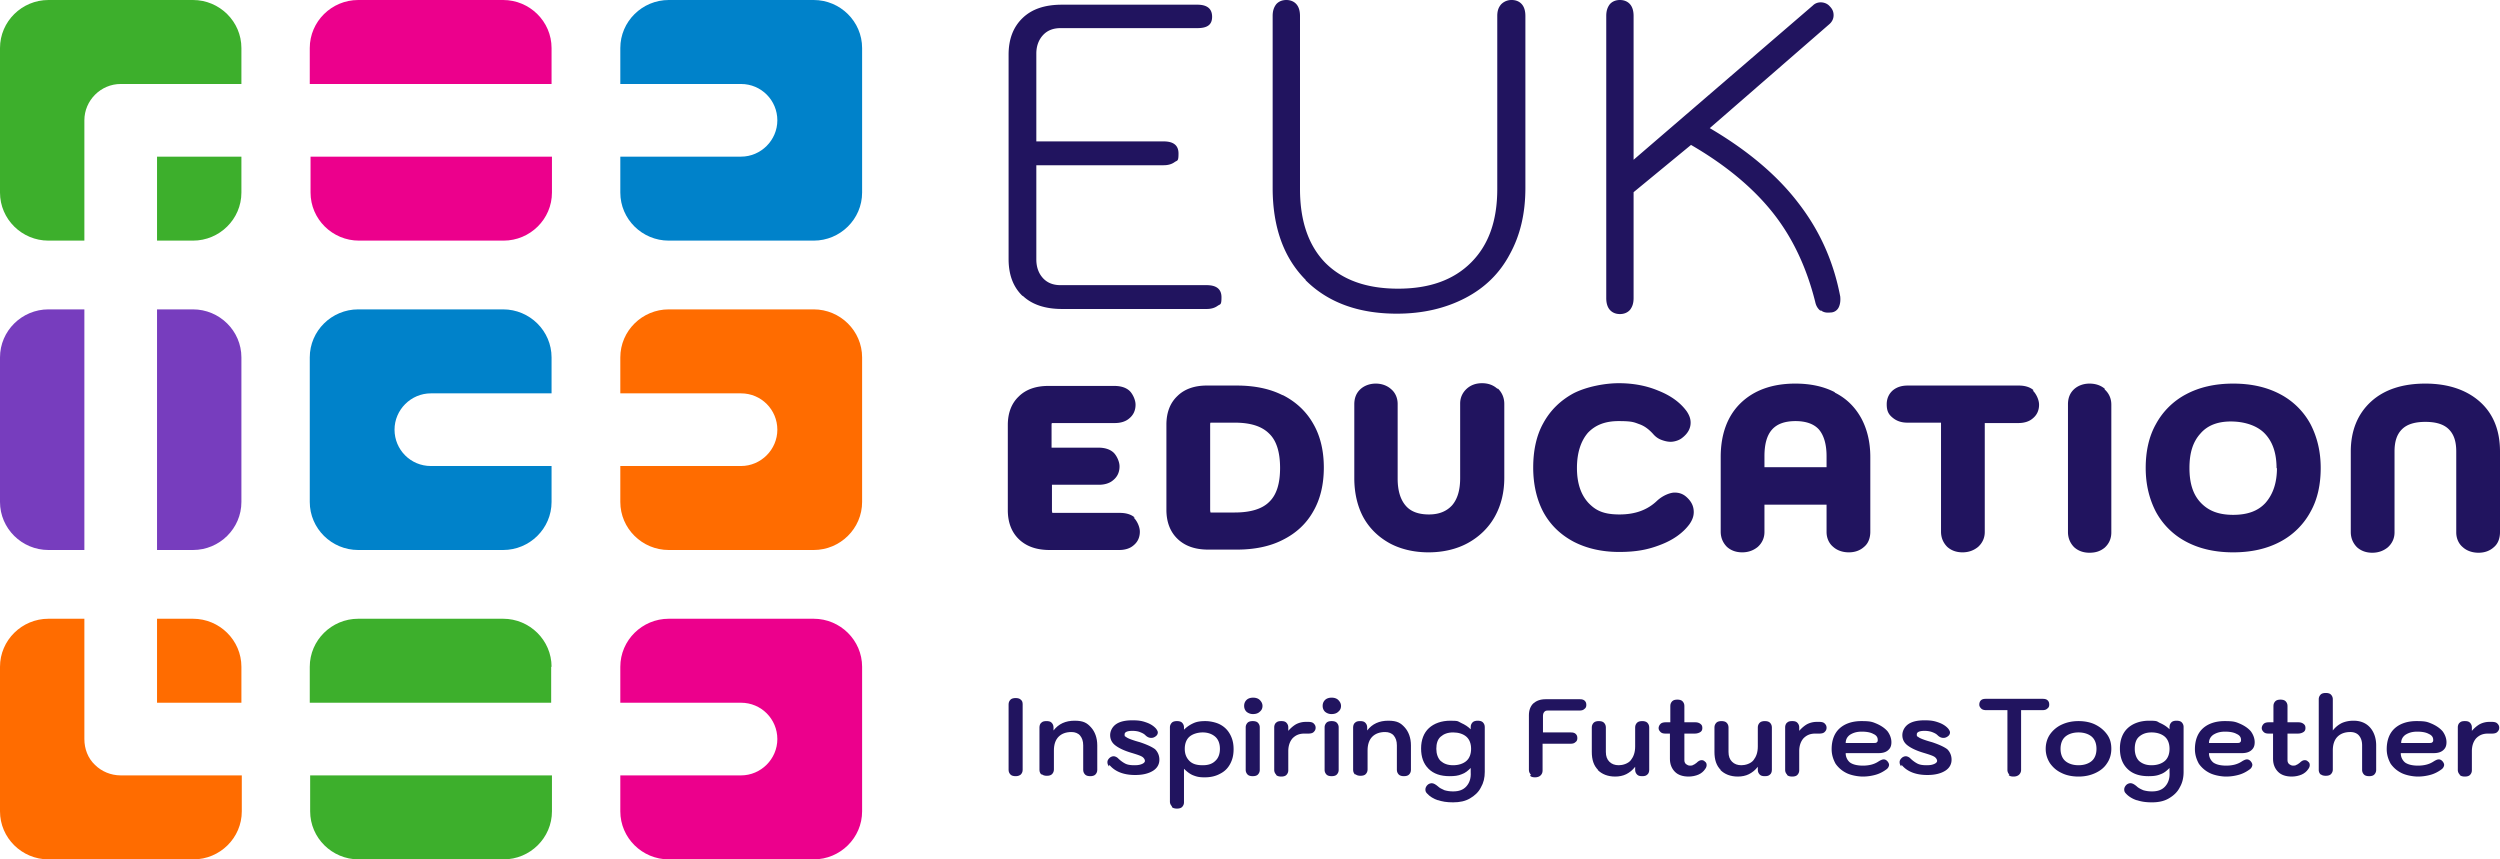
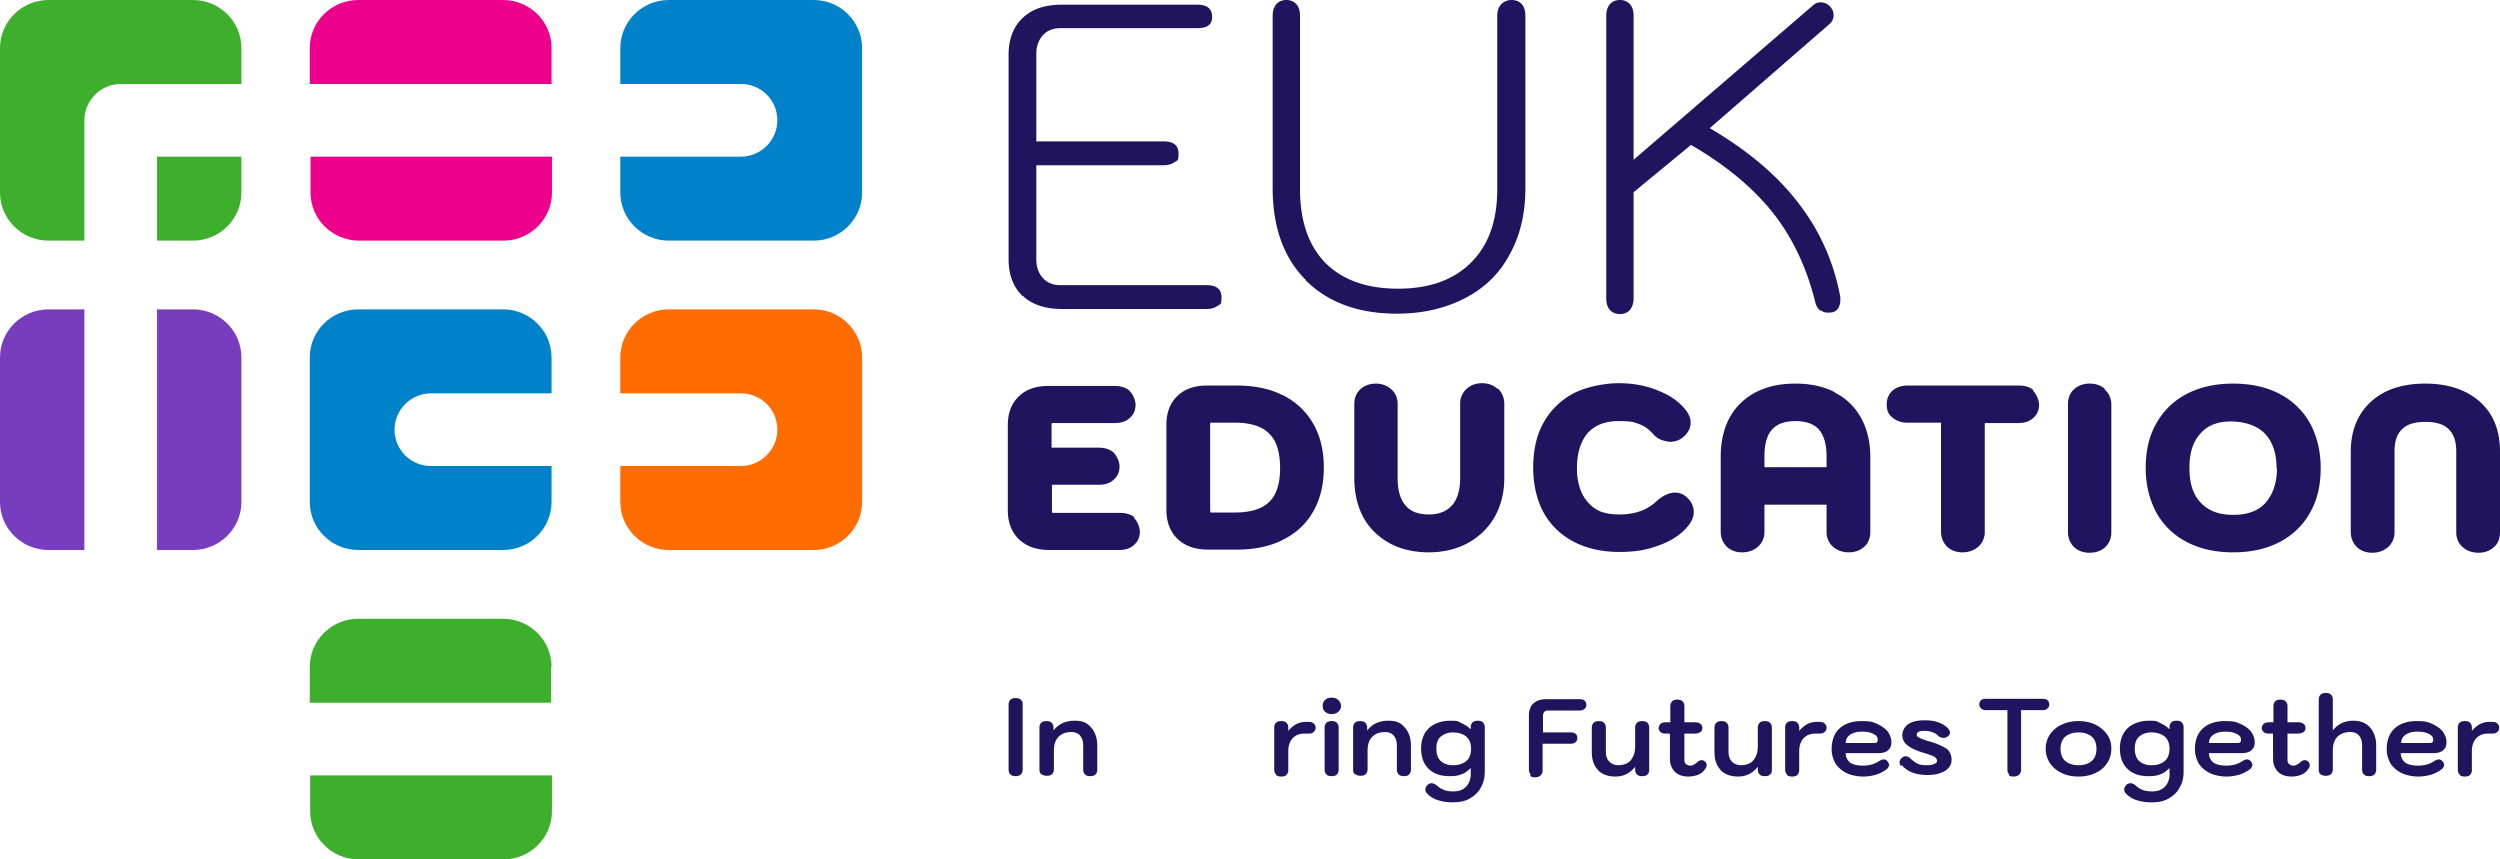
<svg xmlns="http://www.w3.org/2000/svg" xmlns:xlink="http://www.w3.org/1999/xlink" viewBox="0 0 640 220">
  <g fill="#21145f">
    <path d="M258.7 198.3c-.3-.3-.5-.7-.5-1.2v-16.8c0-.5.2-.9.5-1.2s.8-.4 1.3-.4 1 .1 1.3.4c.4.3.5.7.5 1.2v16.8c0 .5-.2.9-.5 1.2-.4.3-.8.4-1.3.4s-1-.1-1.3-.4z" />
    <use xlink:href="#B" />
-     <path d="M283.9 196.2c-.3-.4-.4-.7-.4-1.1s.2-.8.7-1.2c.3-.2.6-.3.9-.3s.8.2 1.1.5c.6.6 1.3 1.1 1.9 1.4s1.4.4 2.3.4 1.4-.1 1.9-.3.8-.5.8-.8-.2-.7-.6-1-1.3-.6-2.6-1c-2.1-.6-3.5-1.3-4.4-2s-1.3-1.6-1.3-2.6.5-2.1 1.5-2.8 2.4-1 4.2-1 2.6.2 3.7.6 1.9 1 2.4 1.6c.2.3.4.6.4.9 0 .4-.2.8-.7 1.1a1.69 1.69 0 0 1-1 .3c-.5 0-1-.2-1.5-.7-.4-.4-.9-.6-1.4-.8s-1.2-.3-1.9-.3c-1.3 0-2 .3-2 .9s.1.5.3.6c.2.2.6.4 1.1.6s1.4.5 2.5.8c1.8.6 3.1 1.2 3.9 1.8a3.69 3.69 0 0 1 1.1 2.7c0 1.1-.5 2.1-1.6 2.8s-2.6 1.1-4.6 1.1c-3 0-5.2-.9-6.6-2.6zm16.1 10.2c-.3-.3-.5-.7-.5-1.2v-19c0-.5.2-.9.5-1.2s.8-.4 1.3-.4 1 .1 1.3.4.5.7.5 1.2v.6c.8-.8 1.6-1.3 2.5-1.7s1.9-.5 3-.5 2.7.3 3.8.9 1.9 1.4 2.5 2.5.9 2.3.9 3.8-.3 2.7-.9 3.8-1.4 1.9-2.6 2.5c-1.1.6-2.4.9-3.9.9s-2.1-.2-2.9-.5-1.6-.9-2.4-1.7v8.6c0 .5-.2.9-.5 1.2s-.8.4-1.3.4-1-.1-1.3-.4zm11.1-11.6c.8-.7 1.2-1.8 1.2-3.1s-.4-2.4-1.2-3.1-1.9-1.1-3.2-1.1-2.6.4-3.4 1.1-1.2 1.8-1.2 3.1.4 2.3 1.2 3.1 1.9 1.1 3.4 1.1 2.5-.4 3.2-1.1zm8-12.6c-.4-.4-.6-.9-.6-1.5s.2-1.1.6-1.5 1-.6 1.7-.6 1.3.2 1.7.6.7.9.7 1.5-.2 1.1-.7 1.5c-.4.4-1 .6-1.7.6a2.52 2.52 0 0 1-1.7-.6zm.3 16.1c-.3-.3-.5-.7-.5-1.2v-10.9c0-.5.2-.9.5-1.2s.8-.4 1.3-.4 1 .1 1.3.4.5.7.5 1.2v10.9c0 .5-.2.9-.5 1.2s-.8.4-1.3.4-1-.1-1.3-.4z" />
    <use xlink:href="#C" />
    <path d="M339.2 182.2c-.4-.4-.6-.9-.6-1.5s.2-1.1.6-1.5 1-.6 1.7-.6 1.3.2 1.7.6.7.9.7 1.5-.2 1.1-.7 1.5c-.4.4-1 .6-1.7.6a2.52 2.52 0 0 1-1.7-.6zm.4 16.1c-.3-.3-.5-.7-.5-1.2v-10.9c0-.5.2-.9.5-1.2s.8-.4 1.3-.4 1 .1 1.3.4.5.7.5 1.2v10.9c0 .5-.2.9-.5 1.2s-.8.4-1.3.4-1-.1-1.3-.4z" />
    <use xlink:href="#B" x="80.3" />
    <path d="M368.2 204.9c-1.2-.4-2.2-1-2.9-1.8-.3-.3-.4-.6-.4-1s.2-.9.7-1.3c.3-.2.6-.3.9-.3.5 0 1 .3 1.6.8.4.4 1 .7 1.7 1 .7.2 1.4.3 2.2.3 1.5 0 2.6-.4 3.4-1.3s1.2-2.1 1.1-3.6v-1.1c-.7.7-1.4 1.3-2.3 1.6-.9.4-1.9.5-3.1.5-2.3 0-4.1-.6-5.4-1.9s-1.9-3-1.9-5.2.7-4 2-5.2 3.2-1.9 5.5-1.9 1.9.2 2.8.6 1.7.9 2.4 1.6v-.6c0-.5.2-.9.5-1.2s.8-.4 1.3-.4 1 .1 1.3.4.5.7.5 1.2v11.5c0 1.5-.3 2.8-1 4-.6 1.2-1.6 2.1-2.8 2.8s-2.6 1-4.3 1-2.8-.2-4-.6zm7.2-10.1c.8-.7 1.2-1.8 1.2-3.1s-.4-2.4-1.2-3.1-2-1.1-3.4-1.1-2.4.4-3.2 1.1-1.1 1.8-1.1 3.1.4 2.4 1.1 3.1c.8.7 1.8 1.1 3.2 1.1s2.6-.4 3.4-1.1zm16.5 3.5c-.3-.3-.5-.7-.5-1.2v-14c0-1.3.4-2.3 1.1-3 .8-.7 1.8-1.1 3.2-1.1h8.7c.6 0 1 .1 1.3.4s.4.6.4 1.1-.2.8-.5 1c-.3.3-.7.4-1.3.4h-8.1c-.4 0-.7.1-.9.4-.2.2-.3.6-.3 1v4.2h7.1c.6 0 1 .1 1.3.4s.4.6.4 1.1-.2.8-.5 1c-.3.3-.7.4-1.3.4h-7.1v6.9c0 .5-.2.9-.5 1.2s-.8.5-1.4.5-1-.1-1.3-.4z" />
    <use xlink:href="#D" />
    <use xlink:href="#E" />
    <use xlink:href="#D" x="31.4" />
    <use xlink:href="#C" x="130.8" />
    <use xlink:href="#F" />
    <path d="M486.7 196.2c-.3-.4-.4-.7-.4-1.1s.2-.8.7-1.2c.3-.2.6-.3.9-.3s.8.2 1.1.5c.6.6 1.3 1.1 1.9 1.4s1.4.4 2.3.4 1.4-.1 1.9-.3.8-.5.8-.8-.2-.7-.6-1-1.3-.6-2.6-1c-2.1-.6-3.5-1.3-4.4-2s-1.3-1.6-1.3-2.6.5-2.1 1.5-2.8 2.4-1 4.2-1 2.6.2 3.7.6 1.9 1 2.4 1.6c.2.3.4.6.4.9 0 .4-.2.8-.7 1.1a1.69 1.69 0 0 1-1 .3c-.5 0-1-.2-1.5-.7-.4-.4-.9-.6-1.4-.8-.6-.2-1.2-.3-1.9-.3-1.3 0-2 .3-2 .9s.1.5.3.6c.2.2.6.4 1.1.6s1.4.5 2.5.8c1.8.6 3.1 1.2 3.9 1.8a3.69 3.69 0 0 1 1.1 2.7c0 1.1-.5 2.1-1.6 2.8s-2.6 1.1-4.6 1.1c-3 0-5.2-.9-6.6-2.6zm27.7 2.1c-.3-.3-.5-.7-.5-1.2v-15.3h-5.4c-.5 0-1-.1-1.3-.4s-.5-.6-.5-1 .1-.8.4-1.1.7-.4 1.3-.4h14.5c.6 0 1 .1 1.3.4s.4.6.4 1.1-.2.8-.5 1c-.3.3-.7.4-1.3.4h-5.4v15.3c0 .5-.2.9-.5 1.2s-.8.5-1.4.5-1-.1-1.3-.4zm13.4-.4c-1.3-.6-2.2-1.4-3-2.5-.7-1.1-1.1-2.3-1.1-3.7s.4-2.7 1.1-3.7a7.47 7.47 0 0 1 3-2.5c1.3-.6 2.7-.9 4.3-.9s3.1.3 4.3.9 2.2 1.4 3 2.5 1.1 2.3 1.1 3.7-.4 2.7-1.1 3.7c-.7 1.1-1.7 1.9-3 2.5s-2.7.9-4.3.9-3.1-.3-4.3-.9zm7.7-3.1c.8-.7 1.2-1.8 1.2-3.1s-.4-2.4-1.2-3.1-2-1.1-3.4-1.1-2.6.4-3.4 1.1-1.2 1.8-1.2 3.1.4 2.4 1.2 3.1 2 1.1 3.4 1.1 2.6-.4 3.4-1.1zm11.6 10.1c-1.2-.4-2.2-1-2.9-1.8-.3-.3-.4-.6-.4-1s.2-.9.7-1.3c.3-.2.6-.3.9-.3.5 0 1 .3 1.6.8.4.4 1 .7 1.7 1 .7.2 1.4.3 2.2.3 1.5 0 2.6-.4 3.4-1.3s1.2-2.1 1.1-3.6v-1.1c-.7.7-1.4 1.3-2.3 1.6-.9.4-1.9.5-3.1.5-2.3 0-4.1-.6-5.4-1.9s-1.9-3-1.9-5.2.7-4 2-5.2 3.2-1.9 5.5-1.9 1.9.2 2.8.6 1.7.9 2.4 1.6v-.6c0-.5.2-.9.5-1.2s.8-.4 1.3-.4 1 .1 1.3.4.5.7.5 1.2v11.5c0 1.5-.3 2.8-1 4-.6 1.2-1.6 2.1-2.8 2.8s-2.6 1-4.3 1-2.8-.2-4-.6zm7.1-10.1c.8-.7 1.2-1.8 1.2-3.1s-.4-2.4-1.2-3.1-2-1.1-3.4-1.1-2.4.4-3.2 1.1-1.1 1.8-1.1 3.1.4 2.4 1.1 3.1c.8.7 1.8 1.1 3.2 1.1s2.6-.4 3.4-1.1z" />
    <use xlink:href="#F" x="93" />
    <use xlink:href="#E" x="154.4" />
    <path d="M594.1 198.3c-.3-.3-.5-.7-.5-1.2V179c0-.5.2-.9.5-1.2s.8-.4 1.3-.4 1 .1 1.3.4.5.7.5 1.2v8c.7-.9 1.5-1.5 2.3-1.9.9-.4 1.9-.6 3-.6 1.8 0 3.2.6 4.2 1.7s1.6 2.7 1.6 4.6v6.3c0 .5-.2.9-.5 1.2s-.8.4-1.3.4-1-.1-1.3-.4-.5-.7-.5-1.2v-6.3c0-1.1-.3-1.9-.8-2.5s-1.3-.9-2.2-.9c-1.4 0-2.5.4-3.3 1.2s-1.2 2-1.2 3.5v4.9c0 .5-.2.9-.5 1.2s-.8.4-1.3.4-1-.1-1.3-.4zm20.7-.4a7.32 7.32 0 0 1-2.8-2.4c-.6-1.1-1-2.3-1-3.7 0-2.3.7-4.1 2-5.3s3.2-1.9 5.6-1.9 2.8.2 4 .7c1.1.5 2 1.1 2.7 1.9.6.8 1 1.8 1 2.8s-.3 1.6-.9 2.1-1.4.7-2.4.7h-8.4a3.04 3.04 0 0 0 1.1 2.4c.7.5 1.8.8 3.3.8s2.8-.3 3.9-1c.6-.4 1.1-.6 1.4-.6s.6.1.9.4.5.7.5 1-.2.8-.6 1.1c-.8.6-1.7 1.1-2.7 1.4s-2.2.5-3.4.5-3-.3-4.2-.9zm7.2-7.7c.3 0 .5 0 .7-.2s.2-.3.2-.6c0-.7-.4-1.2-1.1-1.5-.7-.4-1.7-.6-3-.6s-2.2.3-3 .8c-.7.5-1.1 1.2-1.1 2.1h7.3z" />
    <use xlink:href="#C" x="303" />
    <path d="M261.8 75.8c-2.4-2.3-3.6-5.4-3.6-9.5V14c0-4 1.2-7.1 3.6-9.4s5.7-3.4 10.1-3.4h34.6c2.5 0 3.8 1 3.8 3.1s-1.3 2.9-3.8 2.9h-35c-1.9 0-3.4.6-4.5 1.8s-1.7 2.8-1.7 4.7v22.5h32.6c2.5 0 3.8 1 3.8 3.1s-.3 1.7-1 2.2-1.6.8-2.8.8h-32.6v24.1c0 2 .6 3.6 1.7 4.8s2.6 1.8 4.5 1.8h37.4c2.5 0 3.8 1 3.8 3.1s-.3 1.7-1 2.2-1.6.8-2.8.8h-37c-4.3 0-7.7-1.1-10.1-3.4zm72.5-4.1c-5.7-5.7-8.5-13.6-8.5-23.6v-44c0-1.3.3-2.2.9-3 .6-.7 1.5-1.1 2.6-1.1s2 .4 2.6 1.1.9 1.7.9 3v44.3c0 8.2 2.2 14.5 6.5 18.9 4.4 4.4 10.6 6.6 18.6 6.6s14.2-2.2 18.7-6.7 6.7-10.7 6.7-18.8V4.1c0-1.3.3-2.2 1-3A3.69 3.69 0 0 1 387 0c1.1 0 2 .4 2.6 1.1s.9 1.7.9 3v44c0 6.5-1.3 12.1-4 17-2.6 4.9-6.4 8.6-11.4 11.2s-10.8 4-17.5 4c-9.9 0-17.7-2.9-23.4-8.6zm131.8 7.9c-.7-.5-1.2-1.3-1.4-2.3-2.2-8.8-5.8-16.5-10.9-22.9s-12.1-12.2-20.9-17.3l-14.7 12.1v27.1c0 1.3-.3 2.2-.9 3-.6.7-1.5 1.1-2.6 1.1s-2-.4-2.6-1.1-.9-1.7-.9-3V4.1c0-1.3.3-2.2.9-3 .6-.7 1.5-1.1 2.6-1.1s2 .4 2.6 1.1.9 1.7.9 3v36.8l45.9-39.5c.5-.5 1.2-.8 2-.8s1.7.3 2.3 1c.7.7 1 1.4 1 2.3s-.4 1.7-1.1 2.3l-30.6 26.6c9.7 5.7 17.3 12.1 22.7 19.2 5.5 7.1 9 15 10.7 23.9.1 1 0 2-.4 2.8a2.33 2.33 0 0 1-2.1 1.3c-1 .1-1.8 0-2.5-.6zm-175.6 52.9c-.9-.8-2.2-1.2-3.8-1.2h-17-.3s-.1-.3-.1-.7v-6.5h12c1.5 0 2.8-.4 3.7-1.2 1.1-.9 1.6-2.1 1.6-3.5s-.9-3-1.6-3.6c-.9-.8-2.2-1.2-3.8-1.2h-12V109c0-.4 0-.6.1-.7h.3 15.8c1.5 0 2.8-.4 3.7-1.2 1.1-.9 1.6-2.1 1.6-3.5s-.9-3-1.6-3.6c-.9-.8-2.2-1.2-3.8-1.2h-17c-3.1 0-5.7.9-7.5 2.7-1.9 1.8-2.8 4.3-2.8 7.3v21.8c0 3.2 1 5.7 2.9 7.5s4.5 2.7 7.8 2.7h17.8c1.5 0 2.8-.4 3.7-1.2 1.1-.9 1.6-2.1 1.6-3.5s-.9-3-1.6-3.6zm37.9-31.3c-3.3-1.7-7.3-2.5-11.8-2.5h-7.7c-3.1 0-5.7.9-7.5 2.7-1.9 1.8-2.8 4.3-2.8 7.3v21.8c0 3.2 1 5.7 2.9 7.5s4.5 2.7 7.8 2.7h7.3c4.5 0 8.5-.8 11.8-2.5 3.4-1.7 6-4.1 7.8-7.3 1.8-3.1 2.7-6.9 2.7-11.2s-.9-8.1-2.7-11.2c-1.8-3.2-4.5-5.7-7.9-7.4zm-.7 18.6c0 4-.9 6.9-2.8 8.7-1.8 1.8-4.8 2.7-8.8 2.7h-5.9-.3s-.1-.3-.1-.7v-21.6c0-.4 0-.6.1-.7h.3 5.9c4 0 6.9.9 8.8 2.8 1.9 1.8 2.8 4.8 2.8 8.8zm55.6-20.3c-1-.9-2.3-1.4-3.9-1.4s-2.9.5-3.9 1.4c-1.1 1-1.7 2.3-1.7 3.8v19.1c0 3.1-.7 5.4-2.1 7-1.4 1.5-3.3 2.3-5.9 2.3s-4.6-.7-5.9-2.2c-1.4-1.6-2.1-3.9-2.1-7v-19.1c0-1.5-.6-2.9-1.7-3.8-1-.9-2.4-1.4-3.9-1.4s-2.9.5-3.9 1.4c-1.1 1-1.6 2.3-1.6 3.9v18.9c0 3.8.8 7.2 2.3 10 1.6 2.9 3.9 5.1 6.8 6.7 2.8 1.5 6.2 2.3 9.9 2.3s7.2-.8 10.1-2.4 5.3-3.9 6.9-6.8 2.4-6.2 2.4-9.9v-18.9c0-1.6-.6-2.9-1.6-3.9zm48.4 27.7h0c-.9-.8-1.9-1.1-3-1.1s-3 .7-4.5 2.1c-2.4 2.3-5.5 3.5-9.6 3.5s-6.1-1-8-3c-1.9-2.1-2.9-5-2.9-8.9s1-6.9 2.8-9c1.9-2 4.4-3 7.9-3s3.9.3 5.3.8 2.5 1.4 3.5 2.5c.6.7 1.3 1.2 2.1 1.5s1.6.5 2.4.5 2-.3 2.8-.9c1.9-1.4 2.3-2.9 2.3-4s-.4-2-1-2.9c-1.6-2.2-4-4-7.3-5.3-3.1-1.3-6.5-1.9-10.1-1.9s-8.3.9-11.6 2.6c-3.3 1.8-5.9 4.3-7.7 7.6-1.8 3.2-2.6 7.1-2.6 11.4s.9 8.2 2.6 11.4c1.8 3.3 4.4 5.8 7.8 7.6 3.3 1.7 7.2 2.6 11.6 2.6s7.4-.6 10.5-1.8c3.2-1.2 5.8-3 7.5-5.3.7-1 1.1-2 1.1-3.1s-.3-2.5-1.9-3.9zm38-26.8c-2.9-1.5-6.3-2.2-10.1-2.2-5.9 0-10.6 1.7-14 5s-5.1 8-5.1 13.8v19.1c0 1.6.6 2.9 1.6 3.9 1 .9 2.3 1.4 3.9 1.4s2.9-.5 4-1.4c1.1-1 1.7-2.3 1.7-3.8v-7h15.9v7c0 1.5.6 2.9 1.7 3.8 1 .9 2.4 1.4 4 1.4s2.9-.5 3.9-1.4c1.1-.9 1.6-2.3 1.6-3.9V117c0-3.8-.8-7.1-2.3-9.9-1.6-2.9-3.8-5.1-6.8-6.6zm-10.1 7.4c2.7 0 4.7.7 6 2.1 1.3 1.5 2 3.8 2 6.9v2.8h-15.9v-2.8c0-6.2 2.5-9 8-9zm61-7.9c-.9-.8-2.2-1.2-3.8-1.2h-28.4c-1.6 0-2.8.4-3.8 1.2-.7.6-1.6 1.7-1.6 3.6s.6 2.7 1.6 3.5 2.2 1.2 3.7 1.2h8.6v27.9c0 1.6.6 2.9 1.6 3.9 1 .9 2.3 1.4 3.9 1.4s2.9-.5 4-1.4c1.1-1 1.7-2.3 1.7-3.8v-27.9h8.6c1.5 0 2.8-.4 3.7-1.2 1.1-.9 1.6-2.1 1.6-3.5s-.9-3-1.6-3.6zm18.2-.4c-1.1-.9-2.4-1.3-3.9-1.3s-2.9.5-3.9 1.4c-1.1 1-1.6 2.3-1.6 3.9v32.7c0 1.6.6 2.9 1.6 3.9 1 .9 2.3 1.4 3.9 1.4s2.8-.4 3.9-1.3c1.1-1 1.7-2.3 1.7-3.9v-32.7c0-1.6-.6-2.9-1.7-3.9zm44.9 1.4c-3.4-1.8-7.4-2.7-12-2.7s-8.6.9-12 2.7a18.68 18.68 0 0 0-7.8 7.7c-1.8 3.2-2.6 7-2.6 11.2s.9 7.9 2.6 11.2a18.68 18.68 0 0 0 7.8 7.7c3.4 1.8 7.4 2.7 12 2.7s8.6-.9 12-2.7a18.68 18.68 0 0 0 7.8-7.7c1.8-3.2 2.6-7 2.6-11.2s-.9-7.9-2.6-11.2a18.68 18.68 0 0 0-7.8-7.7zm-.8 18.9c0 3.8-1 6.7-2.9 8.9h0c-1.9 2.1-4.6 3.1-8.3 3.1s-6.3-1-8.3-3.1-2.9-5-2.9-8.9.9-6.7 2.8-8.8c1.8-2.1 4.4-3.1 7.8-3.1s6.7 1 8.7 3.1 3 5 3 8.9zm51.9-17c-3.4-3-8.1-4.6-13.9-4.6s-10.5 1.5-13.9 4.6-5.2 7.4-5.2 12.8v20.6c0 1.6.6 2.9 1.6 3.9 1 .9 2.3 1.4 3.9 1.4s2.9-.5 4-1.4c1.1-1 1.7-2.3 1.7-3.8v-20.7c0-2.6.6-4.4 1.9-5.7s3.3-1.9 6-1.9 4.7.6 6 1.9 1.9 3.1 1.9 5.7v20.7c0 1.5.6 2.9 1.7 3.8 1 .9 2.4 1.4 4 1.4s2.9-.5 3.9-1.4c1.1-.9 1.6-2.3 1.6-3.9v-20.6c0-5.4-1.7-9.7-5.2-12.8z" />
  </g>
-   <path d="M208.3,158.4h-37.1c-6.8,0-12.4,5.5-12.4,12.3v9.2h30.9c5.2,0,9.3,4.2,9.3,9.3s-4.2,9.3-9.3,9.3h-30.9v9.2c0,6.8,5.6,12.3,12.4,12.3h37.1c6.8,0,12.4-5.5,12.4-12.3v-37c0-6.8-5.6-12.3-12.4-12.3Z" fill="#ec008c" />
  <path d="M141.2 170.7c0-6.8-5.6-12.3-12.4-12.3H91.7c-6.8 0-12.4 5.5-12.4 12.3v9.2h61.8v-9.2zm-61.8 27.8v9.2c0 6.8 5.6 12.3 12.4 12.3h37.1c6.8 0 12.4-5.5 12.4-12.3v-9.2H79.5z" fill="#3daf2c" />
-   <path d="M61.8 170.7c0-6.8-5.6-12.3-12.4-12.3h-9.2v21.5h21.6v-9.2zm-30.9 27.8c-2.5 0-4.9-1-6.6-2.7-1.8-1.7-2.7-4.1-2.7-6.6v-30.8h-9.2c-6.8 0-12.4 5.5-12.4 12.3v37c0 6.8 5.6 12.3 12.4 12.3h37.1c6.8 0 12.4-5.5 12.4-12.3v-9.2H31z" fill="#ff6c00" />
  <path d="M49.4 140.8c6.8 0 12.4-5.5 12.4-12.3v-37c0-6.8-5.6-12.3-12.4-12.3h-9.2v61.6h9.2zM21.6 79.2h-9.2C5.6 79.2 0 84.7 0 91.5v37c0 6.8 5.6 12.3 12.4 12.3h9.2V79.2z" fill="#773dbe" />
  <path d="M208.3 0h-37.1c-6.8 0-12.4 5.5-12.4 12.3v9.2h30.9c5.2 0 9.3 4.2 9.3 9.3s-4.2 9.3-9.3 9.3h-30.9v9.2c0 6.8 5.6 12.3 12.4 12.3h37.1c6.8 0 12.4-5.5 12.4-12.3v-37c0-6.8-5.6-12.3-12.4-12.3z" fill="#0082ca" />
  <path d="M91.8 61.6h37.1c6.8 0 12.4-5.5 12.4-12.3v-9.2H79.5v9.2c0 6.8 5.6 12.3 12.4 12.3zm49.4-40.1v-9.2c0-6.8-5.6-12.3-12.4-12.3H91.7c-6.8 0-12.4 5.5-12.4 12.3v9.2h61.8z" fill="#ec008c" />
  <path d="M21.6 30.8c0-5.1 4.2-9.3 9.3-9.3h30.9v-9.2C61.8 5.5 56.2 0 49.4 0h-37C5.6 0 0 5.5 0 12.3v37c0 6.8 5.6 12.3 12.4 12.3h9.2V30.8zm40.2 18.5v-9.2H40.2v21.5h9.2c6.8 0 12.4-5.5 12.4-12.3z" fill="#3daf2c" />
  <path d="M208.3,79.2h-37.1c-6.8,0-12.4,5.5-12.4,12.3v9.2h30.9c5.2,0,9.3,4.2,9.3,9.3s-4.2,9.3-9.3,9.3h-30.9v9.2c0,6.8,5.6,12.3,12.4,12.3h37.1c6.8,0,12.4-5.5,12.4-12.3v-37c0-6.8-5.6-12.3-12.4-12.3Z" fill="#ff6c00" />
  <path d="M110.3 119.3c-5.2 0-9.3-4.2-9.3-9.3s4.2-9.3 9.3-9.3h30.9v-9.2c0-6.8-5.6-12.3-12.4-12.3H91.7c-6.8 0-12.4 5.5-12.4 12.3v37c0 6.8 5.6 12.3 12.4 12.3h37.1c6.8 0 12.4-5.5 12.4-12.3v-9.2h-30.9z" fill="#0082ca" />
  <defs>
    <path id="B" d="M266.6 198.3c-.3-.3-.5-.7-.5-1.2v-10.9c0-.5.2-1 .5-1.2.3-.3.7-.4 1.3-.4s1 .1 1.3.4.5.7.5 1.2v.8c1.3-1.7 3.1-2.5 5.4-2.5s3.2.6 4.2 1.7 1.6 2.7 1.6 4.6v6.3c0 .5-.2.9-.5 1.2s-.8.4-1.3.4-1-.1-1.3-.4-.5-.7-.5-1.2v-6.3c0-1.1-.3-1.9-.8-2.5s-1.3-.9-2.2-.9c-1.4 0-2.5.4-3.3 1.2s-1.2 2-1.2 3.5v4.9c0 .5-.2.9-.5 1.2s-.8.4-1.3.4-1-.1-1.3-.4z" />
    <path id="C" d="M326.7 198.3c-.3-.3-.5-.7-.5-1.2v-10.9c0-.5.2-1 .5-1.2.3-.3.7-.4 1.3-.4s1 .1 1.3.4.5.7.5 1.2v.9c.6-.7 1.3-1.3 2-1.7a5.42 5.42 0 0 1 2.5-.6h.6c.6 0 1.1.1 1.4.4s.5.6.5 1.1-.2.8-.5 1.1-.8.4-1.4.4h-1c-1.3 0-2.2.4-3 1.2-.7.8-1.1 1.9-1.1 3.3v4.9c0 .5-.2.9-.5 1.2s-.8.4-1.3.4-1-.1-1.3-.4z" />
    <path id="D" d="M409.1 197.1c-1.1-1.1-1.6-2.6-1.6-4.6v-6.3c0-.5.2-.9.5-1.2s.8-.4 1.3-.4 1 .1 1.3.4.5.7.5 1.2v6.3c0 1.1.3 1.9.9 2.5s1.4.9 2.4.9 2.4-.4 3.1-1.3 1.1-2 1.1-3.5v-4.9c0-.5.2-.9.5-1.2s.8-.4 1.3-.4 1 .1 1.3.4.5.7.5 1.2v10.9c0 .5-.2 1-.5 1.2-.3.3-.7.4-1.3.4s-1-.1-1.3-.4-.5-.7-.5-1.2v-.8c-.7.9-1.5 1.5-2.3 1.9s-1.8.6-2.8.6c-1.9 0-3.4-.6-4.5-1.7z" />
    <path id="E" d="M436.9 195.8c0 .4-.1.7-.4 1.1-.4.6-1 1.1-1.7 1.4s-1.6.5-2.5.5c-1.5 0-2.7-.4-3.5-1.2s-1.3-1.9-1.3-3.3v-6.5h-1.1c-.6 0-1-.1-1.3-.4s-.5-.6-.5-1 .2-.8.5-1.1.8-.4 1.4-.4h1.1v-4.2c0-.5.2-.9.5-1.2s.8-.4 1.3-.4 1 .1 1.3.4.5.7.5 1.2v4.2h2.7c.6 0 1 .1 1.4.4s.5.6.5 1.1-.2.8-.5 1-.8.4-1.4.4h-2.7v6.8c0 .4.1.7.4 1 .3.2.6.4 1 .4s.6 0 .9-.2c.3-.1.5-.3.8-.5.5-.5.9-.7 1.3-.7s.6.1.9.4c.3.2.4.5.4.9z" />
    <path id="F" d="M472.7 197.9a7.32 7.32 0 0 1-2.8-2.4c-.6-1.1-1-2.3-1-3.7 0-2.3.7-4.1 2-5.3s3.2-1.9 5.6-1.9 2.8.2 4 .7c1.1.5 2 1.1 2.7 1.9.6.8 1 1.8 1 2.8s-.3 1.6-.9 2.1-1.4.7-2.4.7h-8.4a3.04 3.04 0 0 0 1.1 2.4c.7.5 1.8.8 3.3.8s2.8-.3 3.9-1c.6-.4 1.1-.6 1.4-.6s.6.1.9.4.5.7.5 1-.2.8-.6 1.1c-.8.6-1.7 1.1-2.7 1.4s-2.2.5-3.4.5-3-.3-4.2-.9zm7.1-7.7c.3 0 .5 0 .7-.2s.2-.3.2-.6c0-.7-.4-1.2-1.1-1.5-.7-.4-1.7-.6-3-.6s-2.2.3-3 .8c-.7.5-1.1 1.2-1.1 2.1h7.3z" />
  </defs>
</svg>